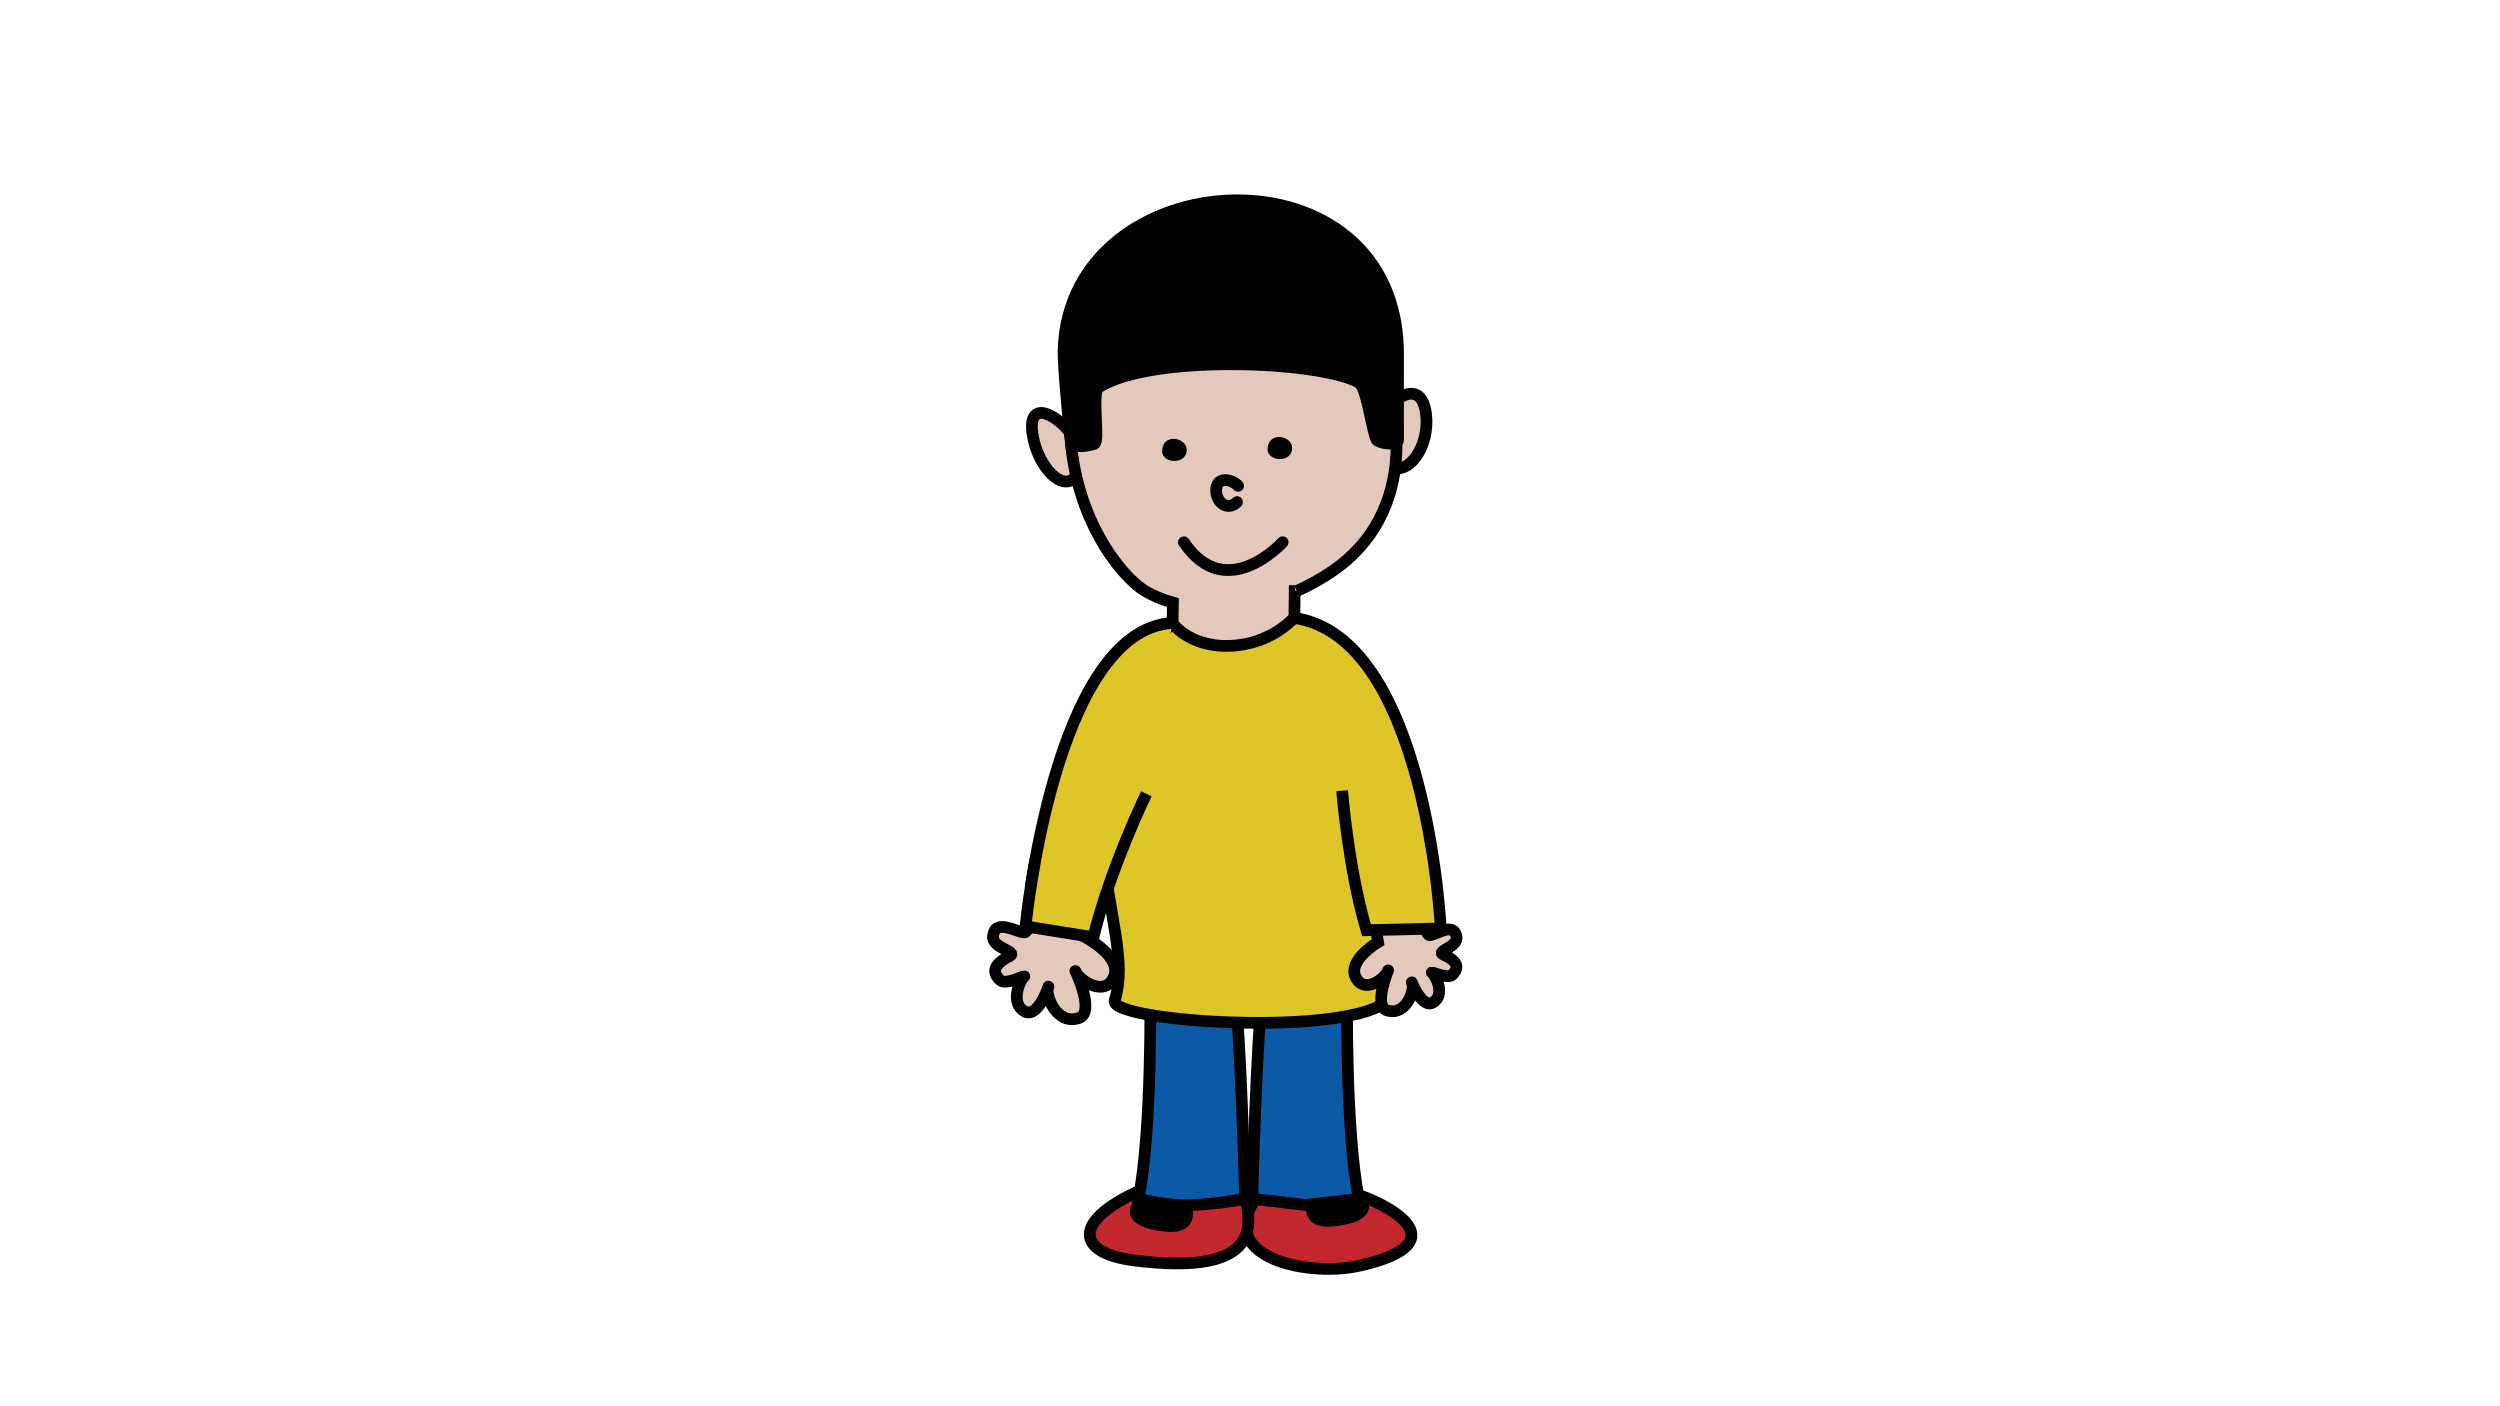
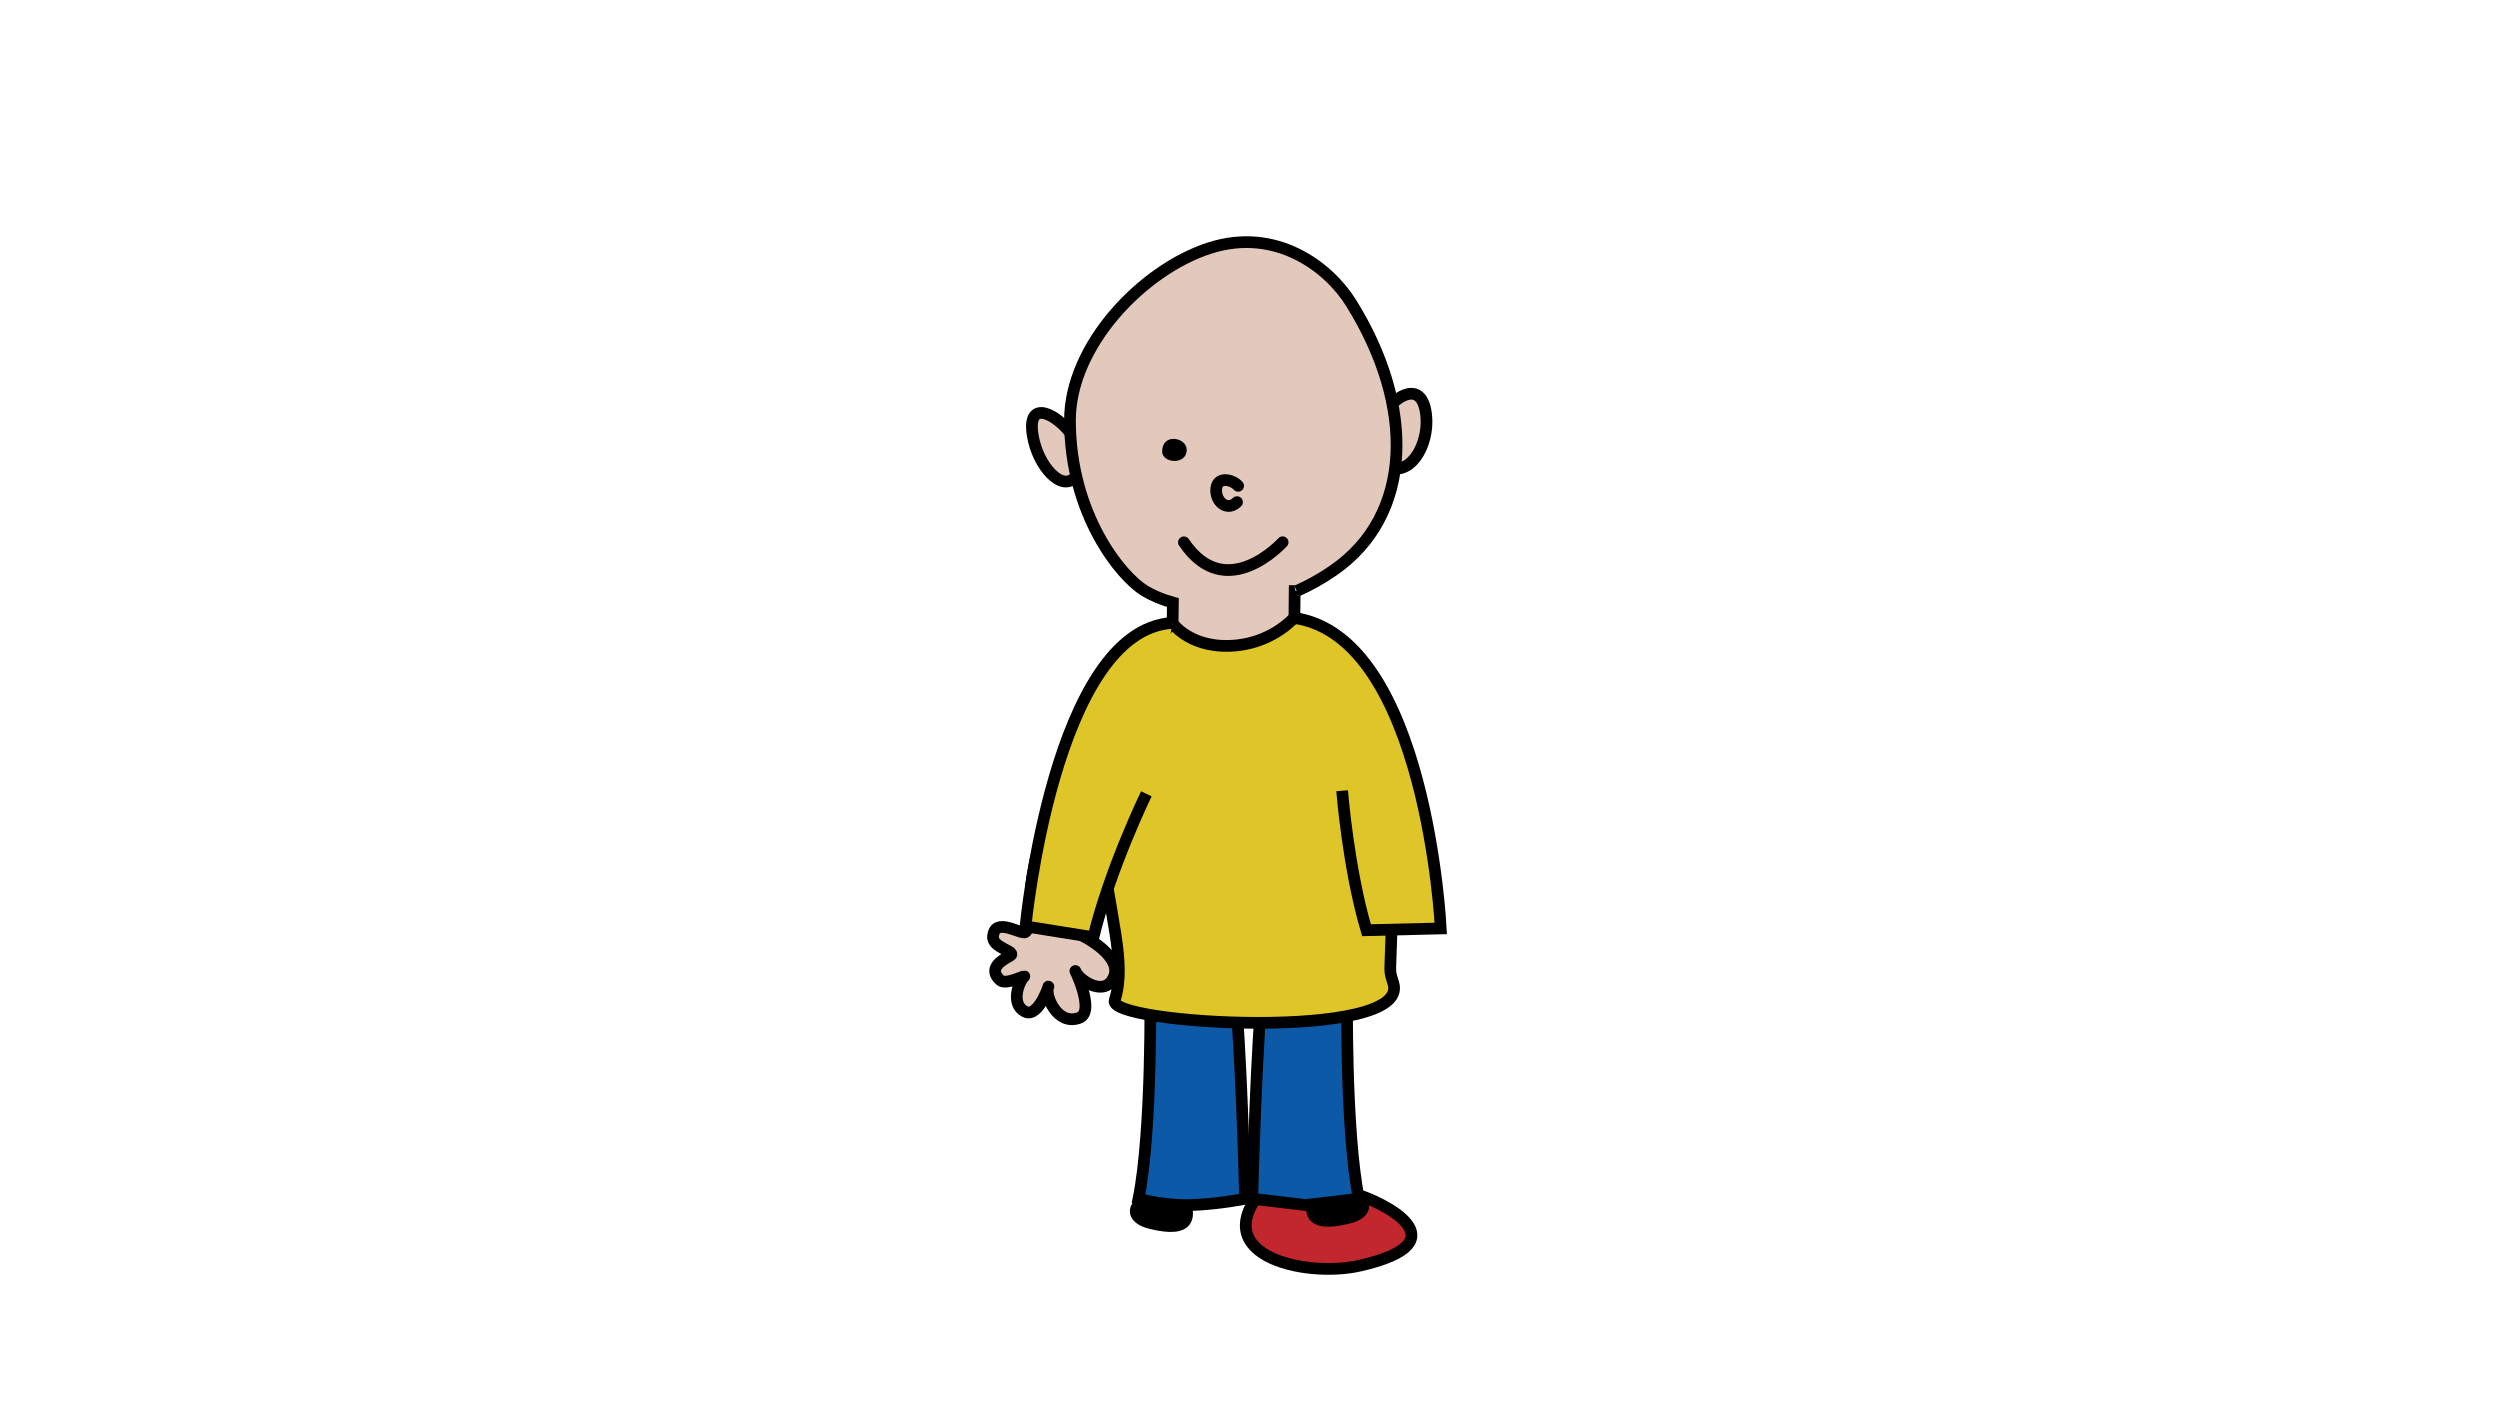
<svg xmlns="http://www.w3.org/2000/svg" version="1.1" x="0px" y="0px" width="1920px" height="1080px" viewBox="0 0 1920 1080" enable-background="new 0 0 1920 1080" xml:space="preserve">
  <g id="소년">
    <path fill="#E3C9BC" stroke="#000000" stroke-width="9" stroke-miterlimit="10" d="M823.44,334.444   c-10.154-15.14-35.354-30.028-30.241,0.333c3.901,23.178,22.769,44.425,33.361,30.734" />
    <path fill="#E3C9BC" stroke="#000000" stroke-width="9" stroke-miterlimit="10" d="M1057.907,325.548   c7.61-17.494,33.849-38.351,37.381-6.919c2.696,23.992-13.674,49.654-31.164,38.574" />
    <path fill="#E3C9BC" stroke="#000000" stroke-width="9" stroke-miterlimit="10" d="M1037.638,232.662   c-17.094-27.458-57.464-58.576-108.654-42.136c-51.234,16.455-107.248,74.579-107.248,132.266   c0,72.314,39.365,120.105,57.451,130.968c6.054,3.636,13.349,6.731,21.599,9.033l-0.499,33.255   c54.063,15.089,93.588,3.132,93.588,3.132l0.424-45.278c0,0,1.614-0.021,1.566,0c9.451-4.165,18.875-9.38,28.265-15.865   C1085.188,395.858,1087.213,312.286,1037.638,232.662z" />
    <path fill="#C1272D" stroke="#000000" stroke-width="9" stroke-miterlimit="10" d="M1040.621,916.898   c20.88,5.997,84.175,36.802,3.725,55.123c-42.938,9.778-122.809-8.598-70.354-63.267" />
    <path stroke="#000000" stroke-width="9" stroke-miterlimit="10" d="M1009.308,918.769c-2.71,9.084-6.715,24.71,26.204,16.567   c15.164-3.752,16.998-14.275-4.178-21.861" />
-     <path fill="#C1272D" stroke="#000000" stroke-width="9" stroke-miterlimit="10" d="M955.638,916.898   c5.935,23.379,14.119,63.773-85.404,50.997c-45.843-5.886-48.689-33.323,18.775-59.141" />
    <path stroke="#000000" stroke-width="9" stroke-miterlimit="10" d="M909.953,922.798c2.71,9.083,6.716,24.71-26.204,16.566   c-15.164-3.752-16.998-14.274,4.178-21.861" />
    <path fill="#0C59A7" stroke="#000000" stroke-width="9" stroke-miterlimit="10" d="M883.414,759.976   c0,0,1.538,108.268-9.033,160.678c0,0,19.879,5.599,40.94,4.815c21.06-0.783,40.94-4.815,40.94-4.815s-3.525-132.287-8.282-160.678   " />
    <path fill="#0C59A7" stroke="#000000" stroke-width="9" stroke-miterlimit="10" d="M1034.577,759.976   c0,0-1.538,108.268,9.034,160.678l-40.939,4.815l-40.941-4.815c0,0,3.525-132.287,8.283-160.678" />
    <path fill="#DEC628" stroke="#000000" stroke-width="9" stroke-miterlimit="10" d="M950.876,495.525   c28.493-3.311,43.934-22.073,43.934-22.073c43.978,35.703,74.843,118.678,74.845,148.419   c0.012,142.688-4.646,115.534,0.518,133.605c12.758,44.637-219.747,31.237-214.107,12.91c9.397-30.541-3.893-61.937-12.359-135.124   c-5.84-50.486,16.705-119.558,56.912-154.448C900.617,478.815,915.32,499.656,950.876,495.525z" />
    <path fill="#E3C9BC" stroke="#000000" stroke-width="9" stroke-miterlimit="10" d="M792.115,678.451c0,0,0.578,37.647-5.395,37.657   c-5.968,0.009-22.612-11.296-24.074,3.002c-0.931,9.109,19.352,11.648,12.867,15.089c-6.482,3.439-17.125,9.782-7.257,18.672   c4.576,4.124,21.471-5.429,18.025-2.499c-3.451,2.935-10.597,20.593,0.837,26.51c11.043,5.717,19.961-24.585,17.767-18.379   c-2.194,6.207,6.948,29.392,23.901,23.255c13.489-4.881-5.747-41.955-2.537-35.21c3.209,6.742,22.368,19.467,29.173,3.836   c6.805-15.635-21.869-30.562-21.869-30.562s1.619-15.889,3.79-37.259C841.068,645.903,802.632,595.955,792.115,678.451z" />
-     <path fill="#E3C9BC" stroke="#000000" stroke-width="9" stroke-miterlimit="10" d="M1091.654,686.437   c0,0,1.277,32.049,6.357,31.777c5.077-0.273,18.703-10.67,20.617,1.421c1.219,7.705-15.912,10.816-10.234,13.438   c5.676,2.623,15.025,7.517,7.05,15.541c-3.699,3.724-18.518-3.609-15.449-1.278c3.073,2.333,9.979,17.017,0.533,22.587   c-9.124,5.381-18.134-19.974-15.976-14.798c2.158,5.177-4.527,25.326-19.235,20.901c-11.704-3.519,2.918-35.954,0.502-30.067   c-2.413,5.886-18.11,17.608-24.632,4.635c-6.521-12.979,17.165-27.023,17.165-27.023s-2.122-13.436-4.973-31.511   C1048.491,661.053,1078.835,616.764,1091.654,686.437z" />
    <path fill="#DEC628" stroke="#000000" stroke-width="9" stroke-miterlimit="10" d="M880.4,609.635   c0,0-27.758,57.109-40.695,110.147l-52.102-8.317c0,0,21.938-227.644,112.684-233.042" />
    <path fill="#DEC628" stroke="#000000" stroke-width="9" stroke-miterlimit="10" d="M1030.756,607.285   c0,0,4.698,59.908,18.713,107.124l57.051-1.365c0,0-10.938-224.212-112.645-238.47" />
    <path fill="#CD3878" stroke="#000000" stroke-width="9" stroke-miterlimit="10" d="M998.155,556.623" />
    <path fill="#E3C9BC" stroke="#000000" stroke-width="9" stroke-linecap="round" stroke-miterlimit="10" d="M950.876,373.112   c-4.388-5.015-17.167-8.038-16.851,3.934c0.241,9.139,8.966,15.599,16,8.582" />
-     <path stroke="#000000" stroke-width="9" stroke-miterlimit="10" d="M1073.717,337.853c0-13.575-0.118-52.748-0.008-64.216   c1.602-165.993-252.643-151.878-256.889-4.7c-0.348,12.066,4.096,58.266,5.818,72.617c0,0,6.473,2.966,17.677-0.605   c4.778-1.522-2.47-39.706,3.63-43.572c40.747-25.829,171.052-20.03,199.666-3.524c6.587,3.799,10.643,42.48,14.296,44.569   C1062.869,341.259,1073.717,341.913,1073.717,337.853z" />
    <path fill="none" stroke="#000000" stroke-width="9" stroke-linecap="round" stroke-miterlimit="10" d="M985.067,416.431   c0,0-43.474,48.102-75.824,0.057" />
-     <path d="M992.347,343.504c0.583,12.479-18.902,11.15-18.833,1.695C973.618,330.908,991.926,334.516,992.347,343.504z" />
    <path d="M911.366,344.946c0.584,12.48-18.901,11.151-18.832,1.696C892.639,332.351,910.946,335.958,911.366,344.946z" />
  </g>
  <g id="눈">
</g>
</svg>